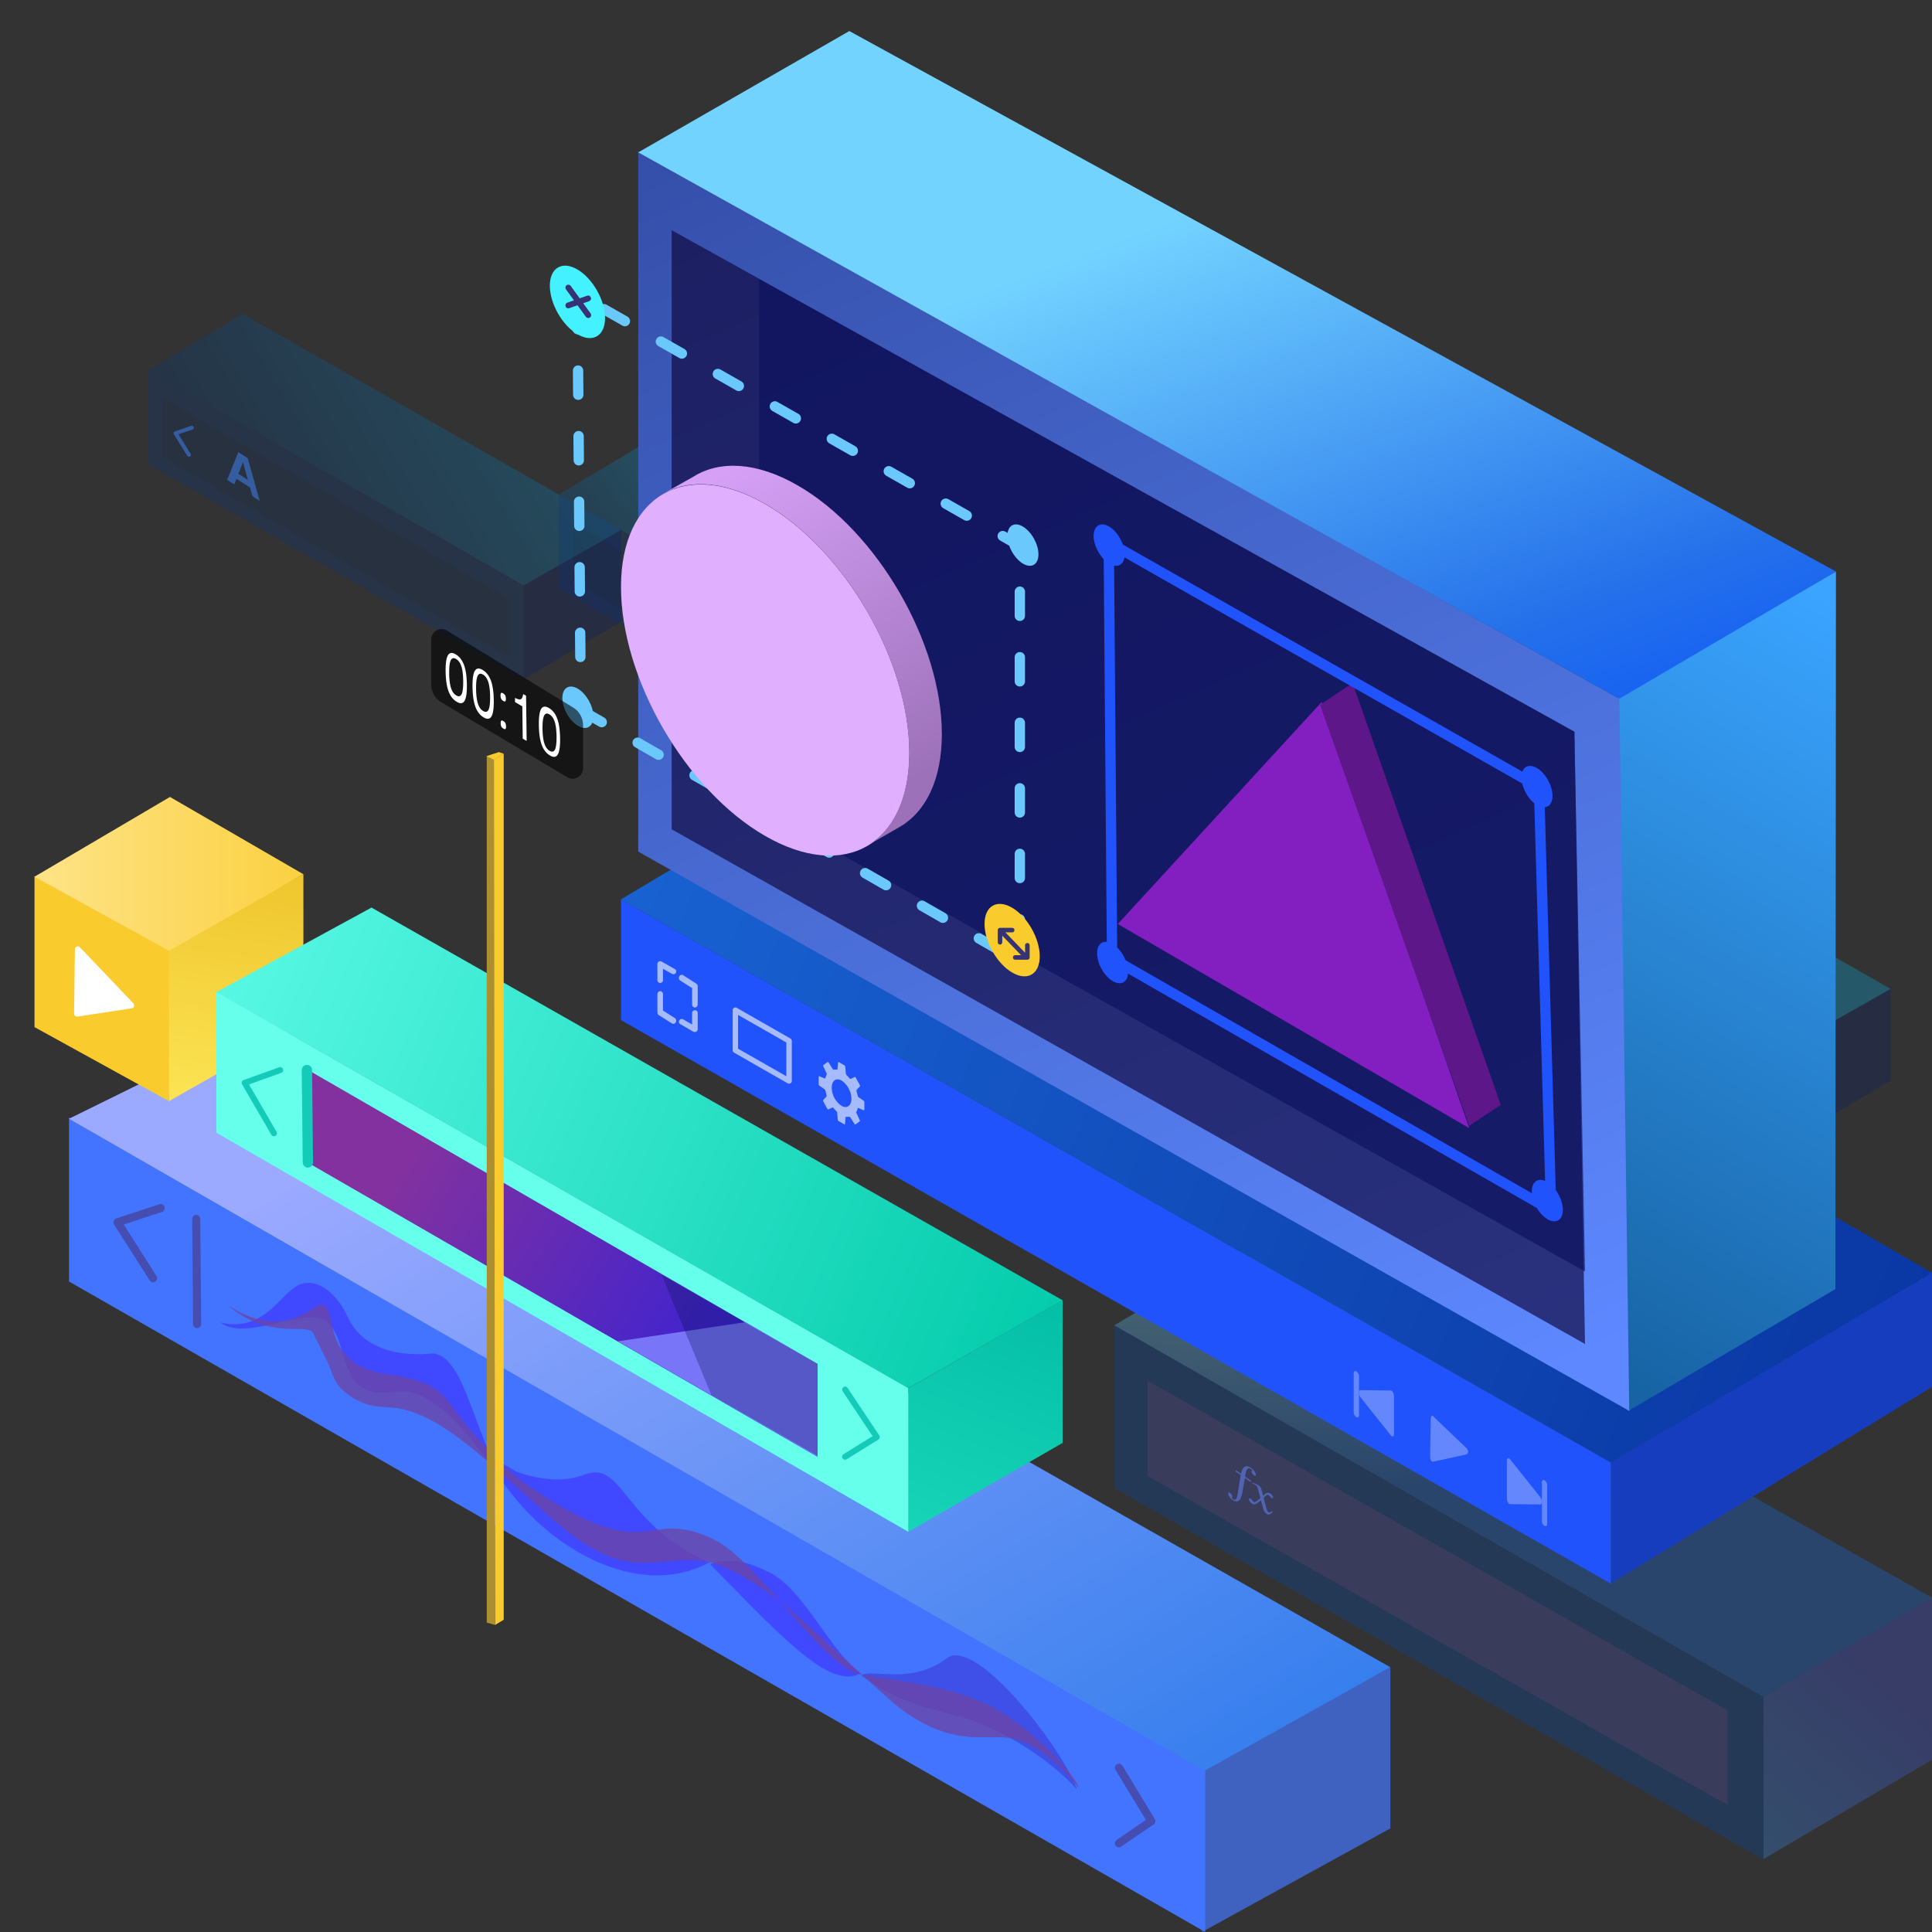
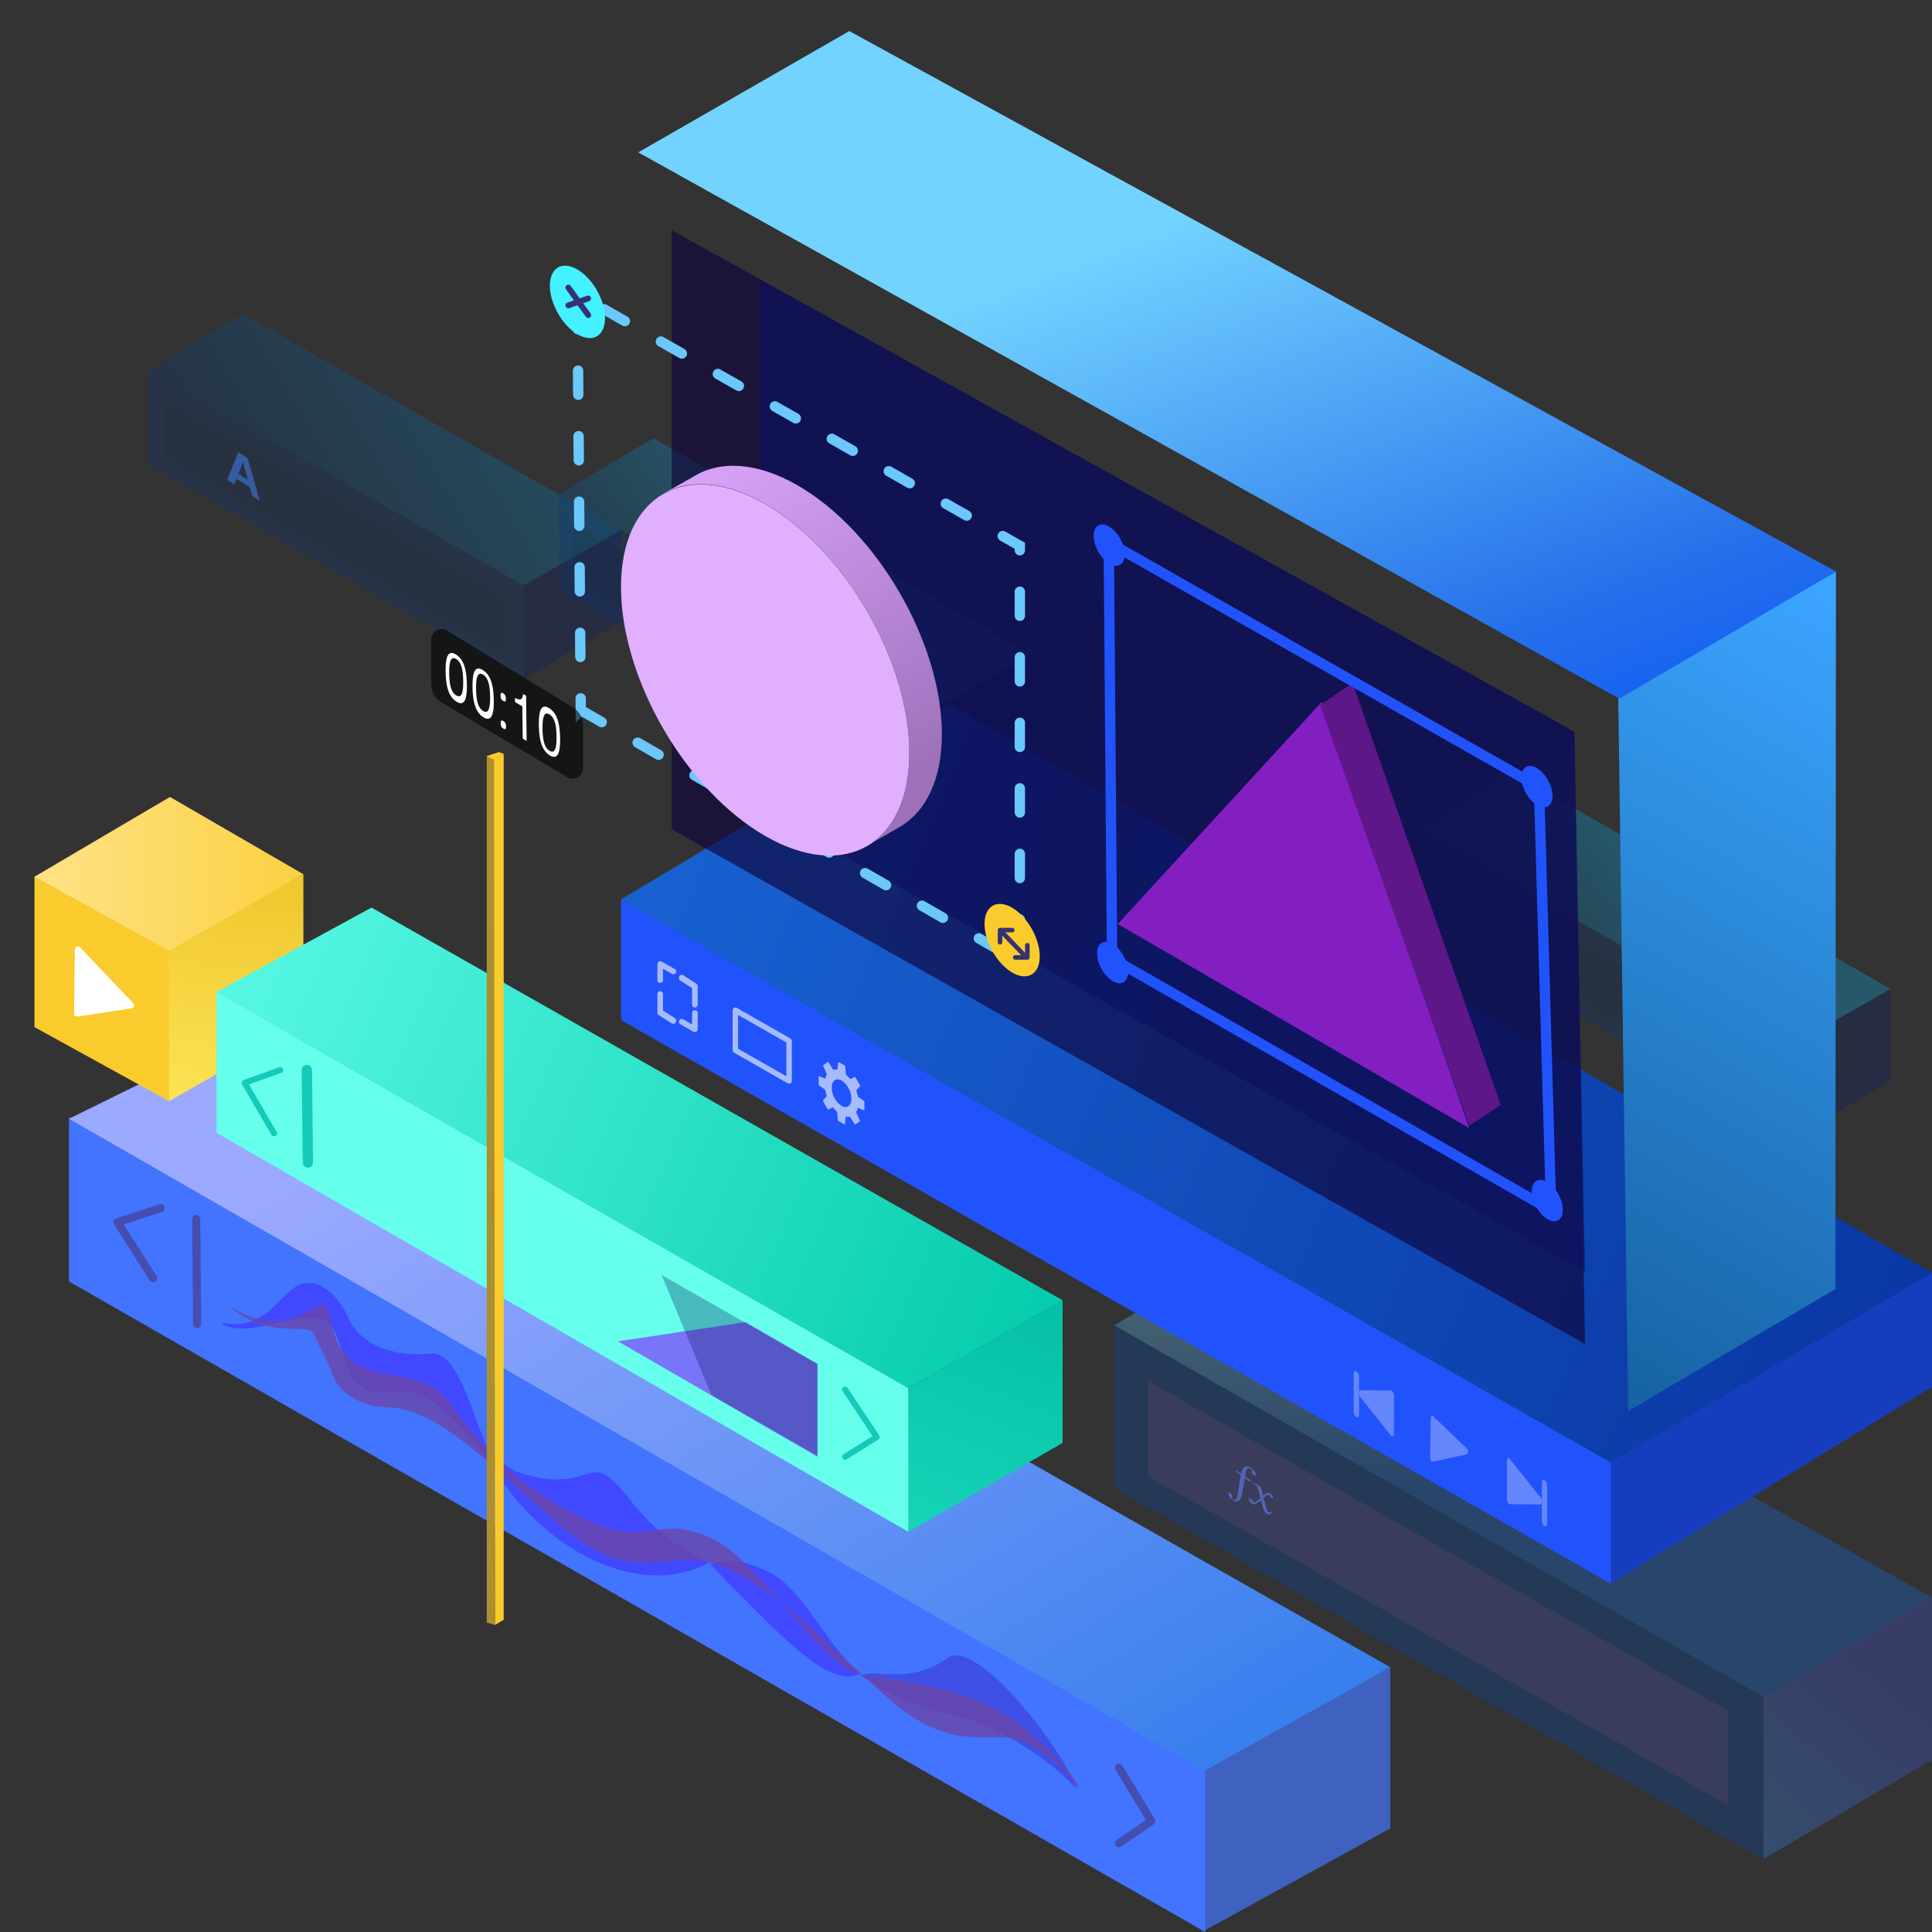
<svg xmlns="http://www.w3.org/2000/svg" width="560" height="560" viewBox="0 0 560 560">
  <rect x="0" y="0" width="560" height="560" fill="#333333" stroke="none" />
  <defs>
    <linearGradient x1="70.762%" y1="34.012%" x2="23.033%" y2="120.857%" id="a">
      <stop stop-color="#4154DC" offset="0%" />
      <stop stop-color="#3590EF" offset="100%" />
    </linearGradient>
    <linearGradient x1="46.972%" y1="16.745%" x2="44.244%" y2="55.464%" id="b">
      <stop stop-color="#73D3FF" offset="0%" />
      <stop stop-color="#176FE8" offset="100%" />
    </linearGradient>
    <linearGradient x1="118.271%" y1="17.077%" x2="-17.445%" y2="63.54%" id="c">
      <stop stop-color="#00C0FF" offset="0%" />
      <stop stop-color="#011155" offset="100%" />
      <stop stop-color="#011155" offset="100%" />
    </linearGradient>
    <linearGradient x1="50%" y1="33.51%" x2="-17.445%" y2="63.54%" id="d">
      <stop stop-color="#00C0FF" offset="0%" />
      <stop stop-color="#011155" offset="100%" />
      <stop stop-color="#011155" offset="100%" />
    </linearGradient>
    <linearGradient x1="-109.262%" y1="18.507%" x2="155.117%" y2="81.919%" id="e">
      <stop stop-color="#268BFF" offset="0%" />
      <stop stop-color="#03228C" offset="100%" />
    </linearGradient>
    <linearGradient x1="57.816%" y1="-2.218%" x2="31.936%" y2="171.626%" id="f">
      <stop stop-color="#3AA4FF" offset="0%" />
      <stop stop-color="#003968" offset="100%" />
    </linearGradient>
    <linearGradient x1="65.758%" y1="106.091%" x2="7.713%" y2="-60.743%" id="g">
      <stop stop-color="#5D88FF" offset="0%" />
      <stop stop-color="#223582" offset="100%" />
    </linearGradient>
    <linearGradient x1="43.115%" y1="29.113%" x2="104.102%" y2="118.114%" id="h">
      <stop stop-color="#73D3FF" offset="0%" />
      <stop stop-color="#2571EA" offset="61.479%" />
      <stop stop-color="#0049FF" offset="100%" />
    </linearGradient>
    <linearGradient x1="25.358%" y1="88.992%" x2="64.024%" y2="-2.722%" id="i">
      <stop stop-color="#9D71B9" offset="0%" />
      <stop stop-color="#D5A0F6" offset="100%" />
    </linearGradient>
    <linearGradient x1="24.263%" y1="13.375%" x2="108.961%" y2="91.616%" id="j">
      <stop stop-color="#9BA9FF" offset="0%" />
      <stop stop-color="#2D7BEC" offset="100%" />
    </linearGradient>
    <linearGradient x1="56.893%" y1="115.219%" x2="68.877%" y2="-24.59%" id="k">
      <stop stop-color="#FDE757" offset="0%" />
      <stop stop-color="#ECBF25" offset="100%" />
    </linearGradient>
    <linearGradient x1="-24.367%" y1="7.297%" x2="129.846%" y2="7.297%" id="l">
      <stop stop-color="#FFE899" offset="0%" />
      <stop stop-color="#FACB2C" offset="100%" />
    </linearGradient>
    <linearGradient x1="22.719%" y1="126.718%" x2="66.735%" y2="-35.489%" id="m">
      <stop stop-color="#1AD8BA" offset="0%" />
      <stop stop-color="#00BAA3" offset="100%" />
    </linearGradient>
    <linearGradient x1="110.151%" y1="63.495%" x2="-22.462%" y2="31.081%" id="n">
      <stop stop-color="#00CAA9" offset="0%" />
      <stop stop-color="#65FFEC" offset="100%" />
    </linearGradient>
    <linearGradient x1="92.141%" y1="71.345%" x2="14.324%" y2="35.397%" id="o">
      <stop stop-color="#2E02D3" offset="0%" />
      <stop stop-color="#861594" offset="100%" />
    </linearGradient>
  </defs>
  <g fill="none" fill-rule="evenodd">
    <g opacity=".312">
      <path fill="url(#a)" d="M188.123 135.828v47.05L237 154.075v-47.046z" transform="translate(323 356)" />
      <path fill="#0048A0" d="M323 431.326 511.123 539v-47.152L323 383.95z" />
      <path fill="#4650B5" d="m332.624 427.852 168.157 95.36v-27.43l-168.157-95.585z" />
      <path fill="url(#b)" d="M47.326 0 0 28.155l188.123 107.673L237 107.088z" transform="translate(323 356)" />
    </g>
    <g opacity=".27">
      <path fill="#021B6D" d="M151.746 169.676v27.254L180 180.245v-27.25z" />
      <path fill="#07337D" d="M43 134.632 151.746 197v-27.312L43 107.19z" />
      <path fill="url(#c)" d="M27.357 0 0 16.308l108.746 62.368L137 62.637z" transform="translate(43 91)" />
      <path fill="#092B63" d="m47.173 132.508 100.65 58.1V173.68l-100.65-58.23z" />
    </g>
    <g opacity=".546">
-       <path stroke="#3F80EE" stroke-width="1.146" stroke-linecap="round" stroke-linejoin="round" d="m55.598 123.978-4.724 1.584 3.898 6.268" />
      <path d="m67.894 140.415.639-1.647 3.922 2.528.7 2.51 2.127 1.372-3.493-12.393-2.7-1.74-3.256 8.042 2.06 1.328zm3.952-1.321-2.745-1.77 1.328-3.334 1.417 5.104z" fill="#3F80EE" fill-rule="nonzero" />
    </g>
    <g opacity=".27">
      <path fill="#021B6D" d="M270.746 205.676v27.254L299 216.245v-27.25z" />
      <path fill="#07337D" d="M162 170.632 270.746 233v-27.312L162 143.19z" />
      <path fill="url(#d)" d="M27.357 0 0 16.308l108.746 62.368L137 62.637z" transform="translate(162 127)" />
      <path fill="#092B63" d="m166.173 168.508 100.65 58.1V209.68l-100.65-58.23z" />
    </g>
    <g opacity=".27">
      <path fill="#021B6D" d="M519.746 302.676v27.254L548 313.245v-27.25z" />
      <path fill="#07337D" d="M411 267.632 519.746 330v-27.312L411 240.19z" />
      <path fill="url(#d)" d="M27.357 0 0 16.308l108.746 62.368L137 62.637z" transform="translate(411 224)" />
      <path fill="#092B63" d="m415.173 265.508 100.65 58.1V306.68l-100.65-58.23z" />
    </g>
-     <path stroke="#6487FE" stroke-width="1.457" stroke-linecap="round" stroke-linejoin="round" d="m131 310 4 7.07-4 2.93" />
    <path fill="#173DBF" d="m466.862 423.882.023 35.118L560 402.002v-33.323z" />
    <path fill="#2153FD" d="M180 295.679 466.885 459v-35.133L180 260.683z" />
    <path fill="url(#e)" d="M94.952 0 0 56.683l286.885 163.231L380 164.927z" transform="translate(180 204)" />
    <g fill-rule="nonzero">
      <path d="m414.71 411.139-.191 10.918c-.014.787.19 1.633.87 1.633l9.391-2.057c1.009-.177 1.009-1.395.037-2.107l-9.202-8.817c-.425-.6-.892-.357-.906.43zM404.055 415.57v-10.904c0-.788-.463-1.621-.898-1.621l-8.793-.104c-.585 0-.585 1.383 0 2.112l8.793 11.007c.435.55.898.298.898-.49z" fill="#6487FE" />
      <path d="M393.138 410.74c.437.238.78 0 .78-.569v-11.256a1.73 1.73 0 0 0-.78-1.405c-.42-.24-.763 0-.763.553v11.256c.006.563.289 1.09.763 1.42zM436.783 434.37v-10.924c0-.788.462-1.026.898-.49l8.793 11.012c.585.729.585 2.113 0 2.113l-8.793-.09c-.436-.014-.898-.848-.898-1.622z" fill="#6487FE" />
      <path d="M447.692 442.311a1.744 1.744 0 0 1-.763-1.488V429.62c0-.536.342-.789.763-.55.474.322.758.842.764 1.398v11.203c0 .625-.343.863-.764.64z" fill="#6487FE" />
      <path d="M228.71 314.116a.845.845 0 0 0 .407-.111.803.803 0 0 0 .391-.68v-11.612a.817.817 0 0 0-.391-.694l-15.548-8.893a.818.818 0 0 0-.798 0 .776.776 0 0 0-.406.68v11.612a.79.79 0 0 0 .406.694l15.548 8.893c.12.068.254.106.392.11zm-.783-11.945v9.78l-13.994-7.977v-9.795l13.994 7.992zM201.424 292.022c.448 0 .811-.399.811-.89v-5.255a.895.895 0 0 0-.398-.766l-3.83-2.44a.757.757 0 0 0-.82.006.92.92 0 0 0-.406.782c.002.321.16.617.414.776l3.417 2.174v4.69c-.004.241.08.474.232.647.152.173.36.272.58.276zM191.358 284.92a.805.805 0 0 0 .811-.798v-3.32l2.619 1.485a.822.822 0 0 0 1.11-.309.797.797 0 0 0-.314-1.093l-3.813-2.172a.837.837 0 0 0-.811 0 .783.783 0 0 0-.413.687v4.708c0 .444.36.805.811.813zM195.19 296.754a.762.762 0 0 0 .698-.456.943.943 0 0 0 .086-.676.855.855 0 0 0-.385-.535l-3.418-2.185v-4.718a.93.93 0 0 0-.234-.638.76.76 0 0 0-.578-.258c-.448 0-.812.401-.812.896v5.284c0 .32.159.616.413.77l3.831 2.437c.125.063.262.09.4.08zM201.423 299.114a.787.787 0 0 0 .583-.227.771.771 0 0 0 .229-.577v-4.709a.786.786 0 0 0-.239-.563.802.802 0 0 0-.573-.226.808.808 0 0 0-.811.79v3.355l-2.606-1.495a.826.826 0 0 0-.82.005.81.81 0 0 0 .009 1.405l3.83 2.2c.126.05.264.064.398.042zM250.362 321.81l-1.538-.647a.162.162 0 0 0-.134.007.152.152 0 0 0-.08.103 3.937 3.937 0 0 1-.398.991c-.02.16.01.323.085.468l.869 1.885c.1.192.114.385 0 .426l-1.24.908s-.199-.068-.298-.247l-1.083-1.72c-.114-.179-.27-.303-.342-.289a3.125 3.125 0 0 1-.94 0c-.085 0-.157.069-.17.179l-.172 1.899a.123.123 0 0 1-.064.114.132.132 0 0 1-.135-.004l-1.681-.95a.478.478 0 0 1-.214-.357l-.156-2.023a.815.815 0 0 0-.228-.454 9.75 9.75 0 0 1-.812-.88c-.114-.152-.27-.248-.328-.22l-1.253.605s-.2-.097-.3-.29l-1.082-2.008c-.1-.179-.142-.372-.085-.427l.997-1.06v-.426a13.246 13.246 0 0 1-.328-1.238.765.765 0 0 0-.256-.426l-1.496-1.046a.517.517 0 0 1-.2-.372v-2.201c0-.138.086-.206.172-.165l1.552.646c.044.013.09.009.13-.012.04-.02.07-.056.084-.098a4.54 4.54 0 0 1 .384-.99.748.748 0 0 0-.085-.482l-.869-1.871c-.085-.193-.114-.385 0-.427l1.254-.908s.185.07.299.234l1.082 1.734c.114.179.257.303.328.289.31-.055.63-.055.94 0 .085 0 .17-.069.185-.18l.157-1.898a.137.137 0 0 1 .075-.112.147.147 0 0 1 .138.002l1.681.936a.49.49 0 0 1 .2.371l.17 2.023c.029.17.108.327.228.454.293.274.564.568.812.88.114.138.257.248.328.207l1.24-.592c.07 0 .199.096.298.29l1.097 1.994c.1.193.143.385.086.44l-.998 1.046v.44c.143.405.257.82.342 1.239a.79.79 0 0 0 .242.426l1.51 1.046c.108.097.175.23.186.371v2.174c-.015.152-.086.234-.186.193zm-3.575-3.343c-.038-2.092-1.093-4.045-2.849-5.27-1.58-.88-2.848 0-2.848 2.091.026 2.091 1.085 4.044 2.848 5.256 1.567.88 2.85-.055 2.85-2.077z" fill="#A6BAFE" />
    </g>
    <path fill="url(#f)" d="m284.048 192.678 2.887 207.3L347 364.638l.16-207.976z" transform="translate(185 9)" />
-     <path fill="url(#g)" d="m0 237.84 287.25 162.121-2.87-206.44L0 34.878z" transform="translate(185 9)" />
    <path fill="#10063B" opacity=".659" d="m194.685 240.374 264.733 149.18-3.075-177.454L194.685 66.72z" />
    <path fill="#0D125E" opacity=".659" d="m220.042 234.3 239.376 134.244-3.075-156.444L220.042 80.896z" />
    <path fill="url(#h)" d="M61.18 0 0 35.165l284.38 158.357 62.78-36.86z" transform="translate(185 9)" />
    <path fill="#831FC1" d="m324 267.828 59.09-64.342L425.87 327z" />
    <path fill="#5D1789" d="m382.623 204.312 9.434-6.312L435 320.248l-9.131 6.071z" />
    <path d="m168.343 205.825 127.262 72.974V158.2l-128.23-72.953.968 120.579z" stroke="#6AC8FD" stroke-width="3" stroke-linecap="round" stroke-dasharray="7,12" />
    <path d="M167.375 78.11c-4.418-2.592-8-.49-8 4.695 0 5.184 3.582 11.493 8 14.082 4.418 2.598 8 .49 8-4.694 0-5.185-3.582-11.49-8-14.083z" fill="#43F1FF" />
    <path d="M293.375 263.11c-4.418-2.592-8-.49-8 4.695 0 5.184 3.582 11.493 8 14.082 4.418 2.598 8 .49 8-4.694 0-5.185-3.582-11.49-8-14.083z" fill="#FACB2C" />
    <g stroke="#353374" stroke-linecap="round" stroke-linejoin="round" stroke-width="1.69">
      <path d="m164.734 83.366 5.766 7.964M170.46 86.508l-5.726 2.019" />
    </g>
    <g fill-rule="nonzero">
      <path d="M263.594 218.251c0-26.558-18.724-58.88-41.797-72.15C198.724 132.83 180 143.58 180 170.139c0 26.559 18.706 58.88 41.797 72.168 23.09 13.289 41.797 2.52 41.797-24.056z" fill="#E0B0FE" />
      <path d="M71.995 3.153c-7.62-4.759-18.317-4.3-30.198 2.537C18.724 18.96 0 51.335 0 77.77c0 13.324 4.72 22.664 12.376 27l-2.563-1.463 11.863 6.82C14.126 105.774 9.46 96.451 9.46 83.181c0-26.559 18.724-58.88 41.797-72.15C62.483 4.561 72.65 3.804 80.164 7.77l-8.169-4.617z" fill="url(#i)" transform="matrix(-1 0 0 1 273 135)" />
    </g>
    <path stroke="#353374" stroke-width="1.32" stroke-linecap="round" stroke-linejoin="round" d="M297.784 273.996v3.521h-3.523M289.858 273.116v-3.522h3.523M290.976 270.74l6.524 6.76" />
    <path d="M450 230.682c0-2.963-2.015-6.566-4.5-8.048-2.485-1.48-4.5-.28-4.5 2.683s2.015 6.567 4.5 8.047c2.485 1.485 4.5.28 4.5-2.682M453 350.682c0-2.963-2.015-6.566-4.5-8.048-2.485-1.48-4.5-.28-4.5 2.683s2.015 6.567 4.5 8.047c2.485 1.485 4.5.28 4.5-2.682M327 281.682c0-2.963-2.015-6.566-4.5-8.048-2.485-1.48-4.5-.28-4.5 2.683s2.015 6.567 4.5 8.047c2.485 1.485 4.5.28 4.5-2.682M326 160.682c0-2.963-2.015-6.566-4.5-8.048-2.485-1.48-4.5-.28-4.5 2.683s2.015 6.567 4.5 8.047c2.485 1.485 4.5.28 4.5-2.682" fill="#2153FD" />
    <path d="M357.315 434.79c1.426.996 2.356.209 2.79-2.201l.738-4.176 1.692 1.182.055-.43-1.677-1.172c.262-2.133.757-2.814 1.635-2.201.219.153.35.318.36.442.011.14-.14.108-.119.372.03.372.346.812.628 1.01.36.251.632.133.605-.208-.043-.558-.655-1.367-1.423-1.903-.956-.667-1.557-.589-1.975-.25-.46.368-.659 1.035-.917 1.896l-1.458-1.018-.07.42 1.426.995-.868 5.552c-.229 1.424-.664 1.911-1.323 1.452-.188-.132-.322-.328-.333-.467-.013-.171.122-.15.106-.352-.025-.325-.28-.738-.64-.99-.33-.23-.573-.12-.545.236.043.543.607 1.318 1.313 1.81zm9.79 3.963c.596.416.974.328 1.774-.433l-.246-.304c-.114.068-.169.117-.295.205-.324.214-.484.248-.688.106-.22-.153-.376-.453-.52-.964l-.665-2.429c-.123-.438-.172-.677-.18-.786.596-.712 1.106-1.001 1.388-.804.376.263.538.625.836.833.313.219.514.14.489-.187-.027-.34-.312-.76-.688-1.022-.69-.482-1.225-.328-2.192.565l-.257-1.015c-.303-1.208-.513-1.619-.905-1.892-.36-.252-.869-.504-1.798-.83l-.167-.059.066.281.276.12c.292.13.478.23.603.318.392.273.511.474.804 1.558l.59 2.23-1.144.902c-.293.235-.567.322-.74.202a2.48 2.48 0 0 1-.418-.424c-.213-.251-.374-.423-.515-.521-.314-.22-.513-.124-.49.186.033.403.35.86.836 1.199.485.339.788.418 1.406-.015l1.234-.883.6 2.163c.248.907.505 1.35 1.007 1.7z" fill="#6487FE" fill-rule="nonzero" opacity=".545" />
-     <path d="M296.5 152.634c-2.485-1.48-4.5-.28-4.5 2.683s2.015 6.567 4.5 8.047c2.485 1.485 4.5.28 4.5-2.682 0-2.963-2.015-6.566-4.5-8.048zM167.5 199.634c-2.485-1.48-4.5-.28-4.5 2.683s2.015 6.567 4.5 8.047c2.485 1.485 4.5.28 4.5-2.682 0-2.963-2.015-6.566-4.5-8.048z" fill="#6AC8FD" />
    <g stroke="#2153FD" stroke-linecap="round" stroke-width="3">
      <path d="m322.343 277.825 127.262 72.974-3.516-122.662-124.713-70.89z" />
    </g>
    <g>
      <path fill="#3F61BF" d="M348.389 513.287V560L403 529.97v-46.704z" />
      <path fill="#4274FF" d="M20 371.443 349.336 560v-48.078L20 323.91z" />
      <path fill="url(#j)" d="M55.361 0 0 27.274l329.161 188.988L383 186.266z" transform="translate(20 297)" />
      <g opacity=".539" fill-rule="nonzero">
        <path d="M141.359 421.932c11.526 23.909 42.093 43.21 64.37 30.843-9.976-.903-23.93-2.27-33.42-9.285-9.49-7.016-16.807-14.437-30.95-21.558z" fill="#3E24FF" />
        <path d="M169.585 427.377c-11.144 4.194-22.069-2.18-23.592-1.853 12.426 9.097 18.011 15.02 32.036 22.39 14.025 7.37 17.104 4.222 27.72 5.011-25.149-10.873-25.02-29.743-36.164-25.548z" fill="#3E24FF" />
        <path d="M274.527 480.606c-10.602 7.942-21.237 2.921-24.943 4.994 4.896 3.402 10.323 7.598 27.149 11.562 11.217 2.643 26.646 11.745 35.443 21.522-4.341-12.244-29.342-44.3-37.649-38.078z" fill="#3930D3" />
        <path d="M223.183 455.849c-9.087-4.621-13.388-3.625-17.377-2.5 3.144 3.214 6.6 6.775 10.452 10.678 15.926 16.134 26.029 24.885 33.248 20.982-8.754-6.012-16.269-24.045-26.323-29.16zM100.454 381.025c-.628-1.488-5.226-9.921-11.987-9.126-6.762.795-10.496 14.734-24.601 11.428 7.82 6.043 26.272-5.954 31.74.554 5.846 6.958 2.408 22.216 19.056 19.545 14.65-2.35 30.177 26.372 32.334 27.673-9.83-15.535-12.086-37.575-21.348-38.817-.327-.124-19.122 3.14-25.194-11.257z" fill="#3E24FF" />
        <path d="M312.634 518.024c-.186.684-5.958-9.527-17.2-13.598-8.03-2.908-17.903 3.573-35.047-9.645-5.365-4.137-30.09-28.133-38.796-33.966-5.096-3.413-10.501-6.46-15.089-7.774-10.026-2.875-19.915 2.924-31.484-2.539-9.55-4.511-16.467-11.744-23.594-18.007-5.217-4.594-10.61-9.563-16.053-13.826-7.221-5.658-14.522-10.06-21.593-10.651l-.222-.017c-3.748-.271-8.329-.071-13.851-4.725-2.99-2.523-3.366-5.403-4.48-7.83-1.112-2.428-4.202-8.469-4.333-8.789-1.558-3.724-12.107 2.378-24.828-8.261 19.252 12.088 25.807-3.698 28.518.498 2.71 4.196.241 16.897 17.687 19.447 12.001 1.754 15.217 4.481 18.27 8.587 1.385 1.863 2.736 4.01 4.858 6.48 6.8 7.91 12.072 13.2 15.815 15.866 11.232 8.003 22.374 14.202 31.305 14.75 8.22.506 12.637-3.763 24.93 2.48 11.513 5.843 28.97 33.237 40.032 38.24 3.712 1.677 27.132 2.836 40.649 10.326s24.825 21.783 24.506 22.954z" fill="#931A55" opacity=".753" />
      </g>
      <path stroke="#454DB0" stroke-width="2.349" stroke-linecap="round" stroke-linejoin="round" d="m46.572 350.178-12.504 4.103 10.318 16.23M324.334 512.376l9.379 15.48-9.379 6.417M56.873 353.306l.263 30.477" />
    </g>
    <g>
      <path fill="url(#k)" d="m37.526 44.585 1.443 43.592 38.97-22.11V22.406z" transform="translate(10 231)" />
      <path fill="#FACB2C" d="m10 297.714 38.97 21.463v-43.756L10 253.944z" />
      <path fill="url(#l)" d="M39.263 0 0 23.12l38.97 21.465 38.968-22.18z" transform="translate(10 231)" />
      <path fill="url(#m)" d="M200.55 139.292v41.643l44.727-25.763v-41.396z" transform="translate(62.723 263.065)" />
      <path fill="#65FFEC" d="M62.723 328.329 263.273 444v-41.74L62.723 287.476z" />
      <path fill="url(#n)" d="M44.96 0 0 24.497l200.55 114.795 44.727-25.468z" transform="translate(62.723 263.065)" />
-       <path fill-opacity=".88" fill="url(#o)" d="m0 26.898 147.854 85.328V85.322L0 0z" transform="translate(89.085 310.016)" />
      <path fill="#7975F9" d="m179.115 388.786 37.003-5.558 20.82 12.11v26.904z" />
      <path fill-opacity=".679" fill="#05124F" opacity=".437" d="m206.21 404.38-14.43-34.807 45.158 25.765v26.594z" />
      <path stroke="#14CAB9" stroke-width="1.722" stroke-linecap="round" stroke-linejoin="round" d="M81.217 310.17 70.9 313.867l8.513 14.625M244.962 402.774l9.169 13.763-9.17 5.705" />
      <path stroke="#14CAB9" stroke-width="2.99" stroke-linecap="round" stroke-linejoin="round" d="m88.954 310.161.289 26.778" />
      <path d="m38.167 292.266-15.701 2.402a.861.861 0 0 1-.992-.862l.236-18.63a.861.861 0 0 1 1.485-.583l15.466 16.228a.861.861 0 0 1-.494 1.445z" fill="#FFF" />
    </g>
    <g>
      <path d="M141.083 470.313V219.149l2.384.688V471z" fill="#AB8F31" fill-rule="nonzero" />
      <path fill="#FACB2C" d="M143.196 220.186 143.5 471l2.5-1.504V218.484z" />
      <path fill="#FACB2C" d="m141 219.17 3.598-1.17 1.402.484-2.797 1.738z" />
    </g>
    <g>
      <path d="m127.942 203.564 36.507 21.728a3.01 3.01 0 0 0 4.551-2.588v-12.488c0-2.1-1.094-4.047-2.886-5.14l-36.535-22.283a3.01 3.01 0 0 0-4.579 2.57v13.026a6.022 6.022 0 0 0 2.942 5.175z" fill="#000" opacity=".584" />
      <path d="M135.327 198.406c.036 2.356-.19 3.937-.675 4.743-.485.805-1.254.887-2.307.245-1.054-.643-1.837-1.668-2.352-3.077-.515-1.409-.79-3.291-.826-5.648-.035-2.356.188-3.935.67-4.736.481-.802 1.248-.882 2.301-.24 1.061.647 1.85 1.672 2.364 3.075.515 1.402.79 3.282.825 5.638zm-1.066-.981c-.02-1.827-.198-3.257-.534-4.29-.337-1.032-.856-1.747-1.558-2.145-.693-.394-1.2-.257-1.52.41-.32.666-.47 1.913-.45 3.74.02 1.826.199 3.26.538 4.3.338 1.04.854 1.757 1.548 2.15.702.398 1.212.263 1.53-.405.317-.667.466-1.92.446-3.76zM143.123 202.923c.036 2.357-.19 3.938-.675 4.743-.485.805-1.254.887-2.307.245s-1.837-1.668-2.352-3.077c-.515-1.408-.79-3.291-.826-5.648-.035-2.356.188-3.935.67-4.736.481-.802 1.248-.881 2.301-.24 1.062.648 1.85 1.672 2.364 3.075.515 1.402.79 3.282.825 5.638zm-1.066-.981c-.02-1.827-.198-3.256-.534-4.29-.337-1.032-.856-1.747-1.558-2.145-.693-.393-1.2-.257-1.52.41-.32.667-.47 1.913-.45 3.74.02 1.827.2 3.26.538 4.3s.854 1.757 1.548 2.15c.702.398 1.212.264 1.53-.404.317-.668.466-1.922.446-3.761zM146.63 202.525c.005.416-.054.666-.177.75-.124.085-.321.046-.594-.115-.302-.18-.506-.397-.613-.654a2.42 2.42 0 0 1-.167-.901c-.005-.383.05-.628.164-.734.115-.105.31-.076.587.088.289.171.493.38.612.624.12.245.182.559.187.942zm.044 8.038c.006.41-.053.658-.176.743-.124.085-.321.046-.593-.116-.302-.18-.507-.397-.614-.651a2.396 2.396 0 0 1-.167-.9c-.005-.39.05-.637.164-.74.114-.103.31-.072.586.093.29.172.494.38.613.621.12.243.182.56.187.95zM151.515 214.096l-.12-9.36-2.106-1.233-.015-1.22c.57.282.998.433 1.288.452.29.02.514-.078.673-.291.16-.214.298-.637.415-1.27l.836.49.167 13.098-1.138-.666zM162.347 213.966c.035 2.356-.19 3.937-.675 4.742-.486.805-1.255.887-2.308.245s-1.837-1.668-2.352-3.076c-.515-1.41-.79-3.292-.825-5.648-.036-2.357.187-3.936.669-4.737.482-.801 1.249-.881 2.302-.24 1.061.648 1.849 1.673 2.364 3.075.514 1.403.79 3.282.825 5.639zm-1.032-.48c-.02-1.827-.198-3.256-.535-4.289-.336-1.033-.856-1.748-1.558-2.146-.693-.393-1.2-.256-1.52.41-.32.667-.47 1.913-.45 3.74.02 1.827.2 3.26.538 4.3.339 1.04.855 1.757 1.548 2.15.702.398 1.212.264 1.53-.404.318-.668.467-1.922.447-3.761z" fill="#FFF" fill-rule="nonzero" />
    </g>
  </g>
</svg>